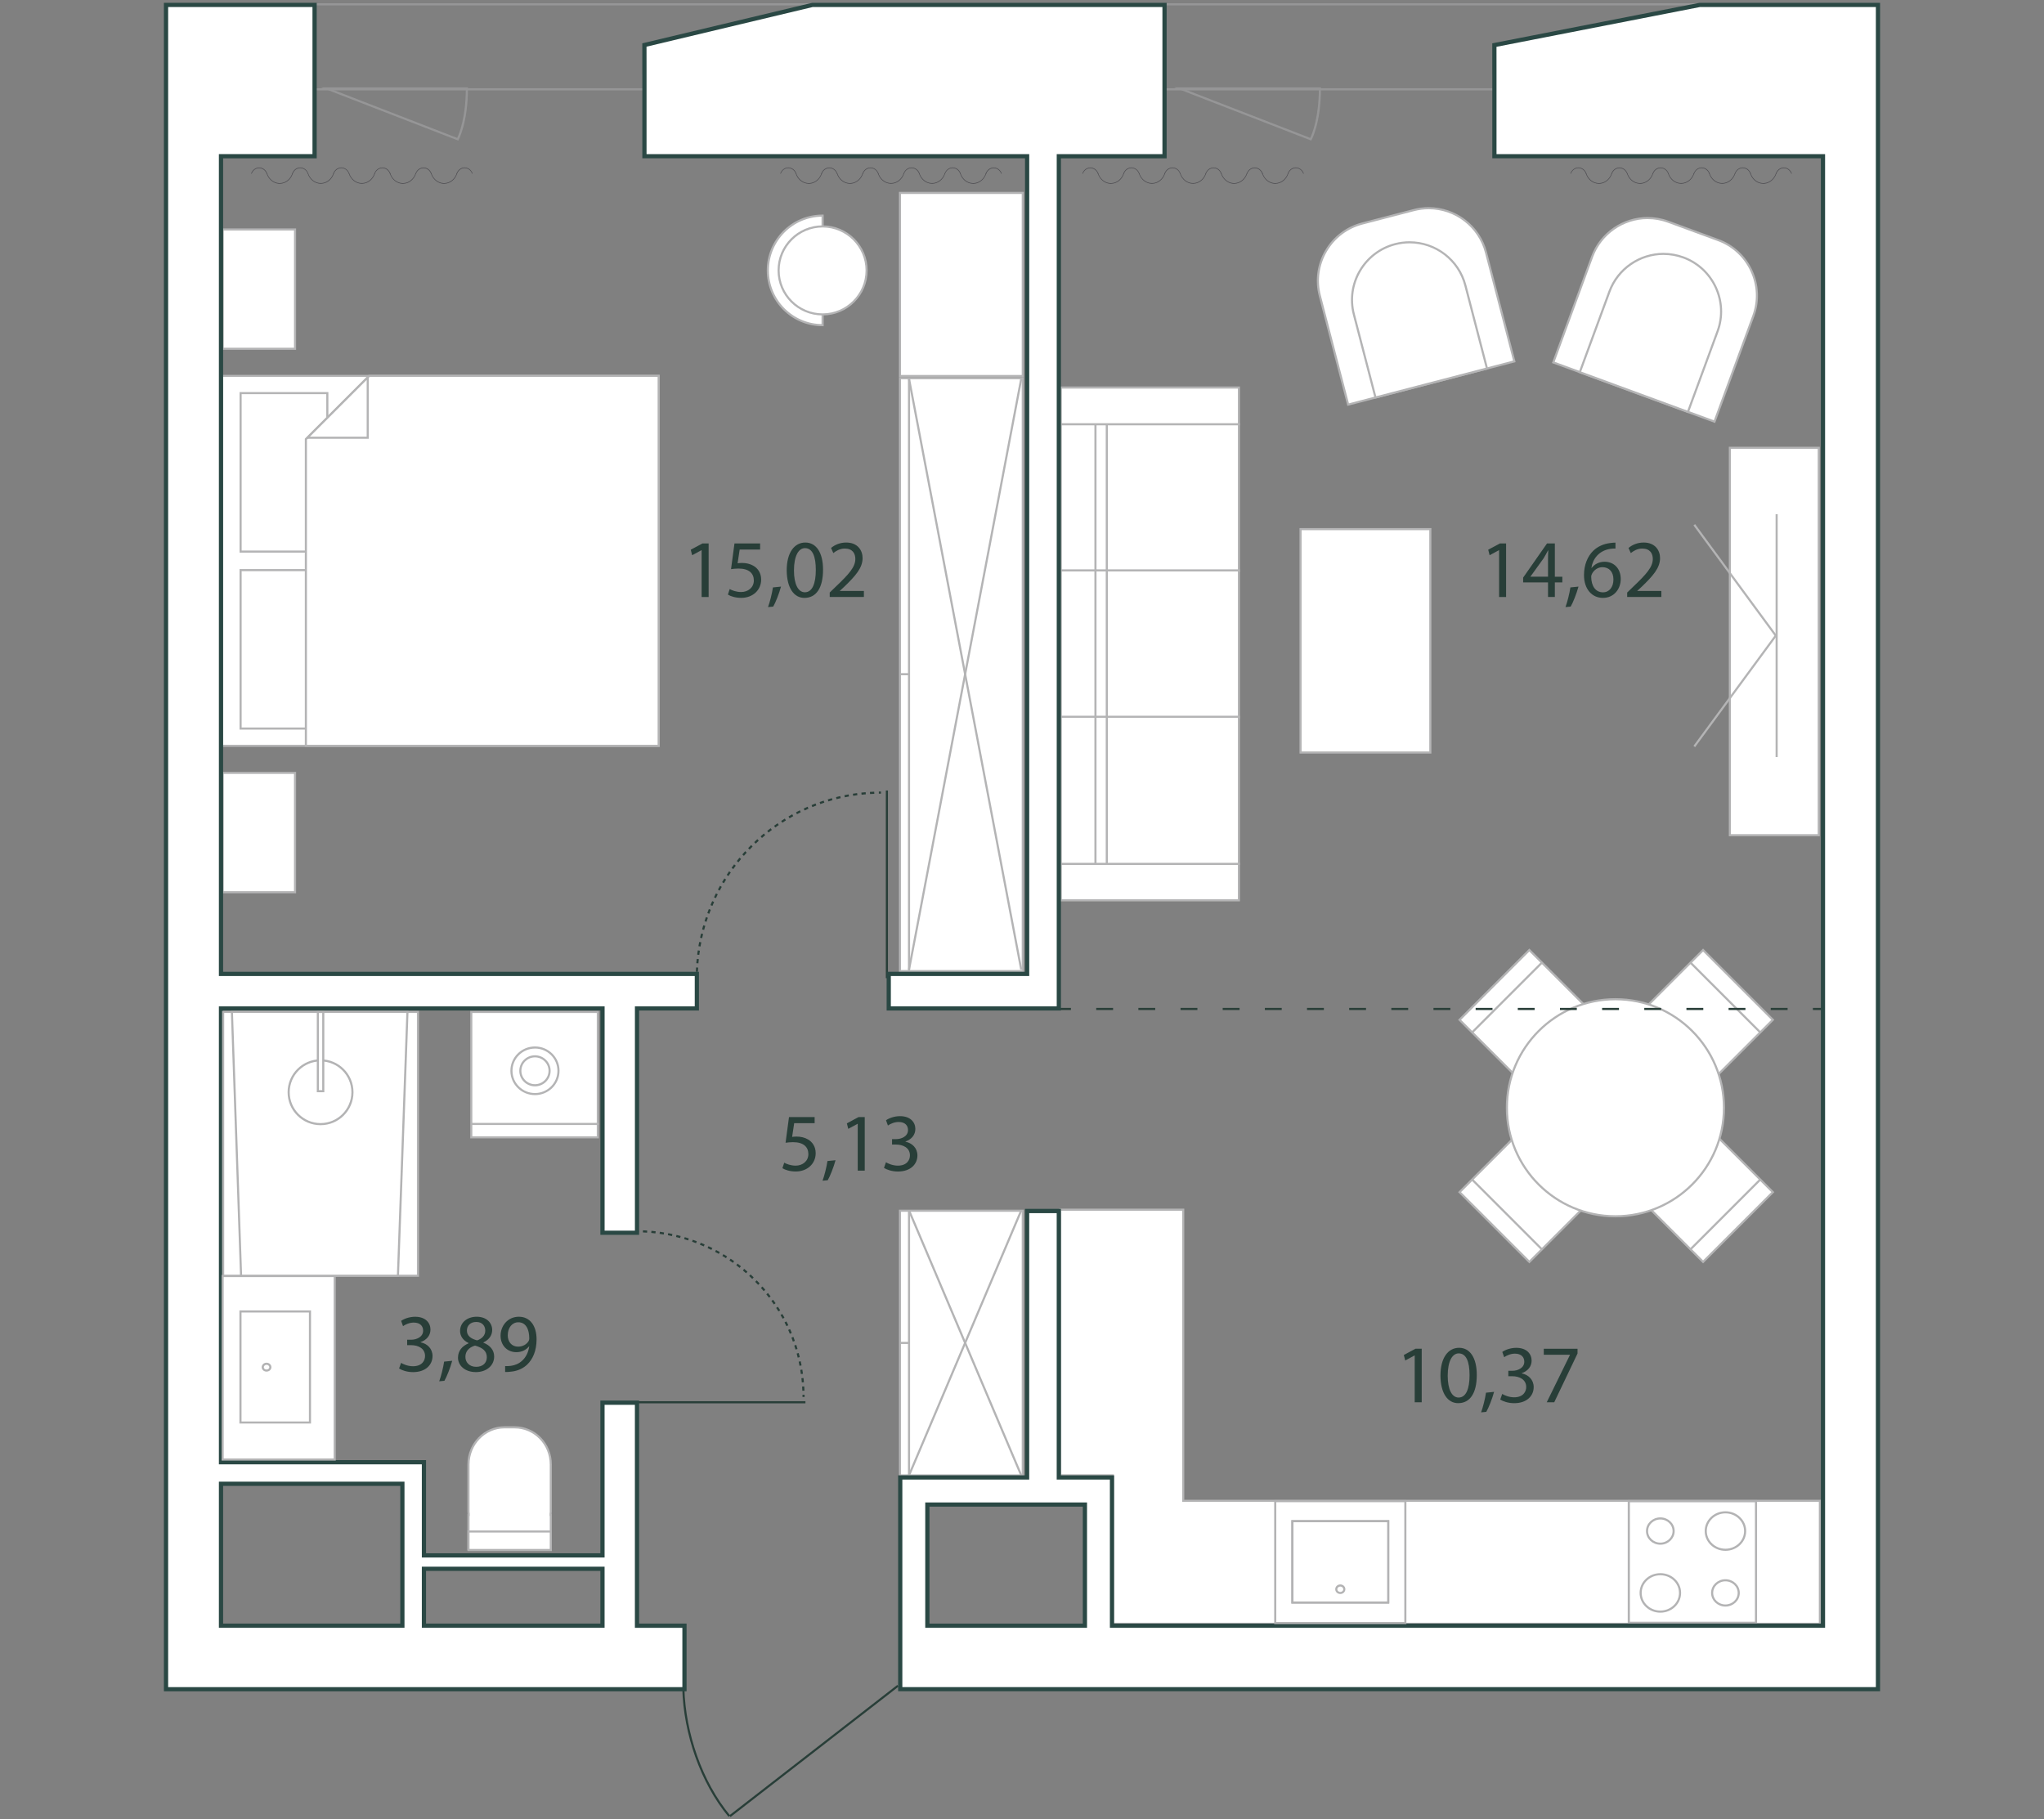
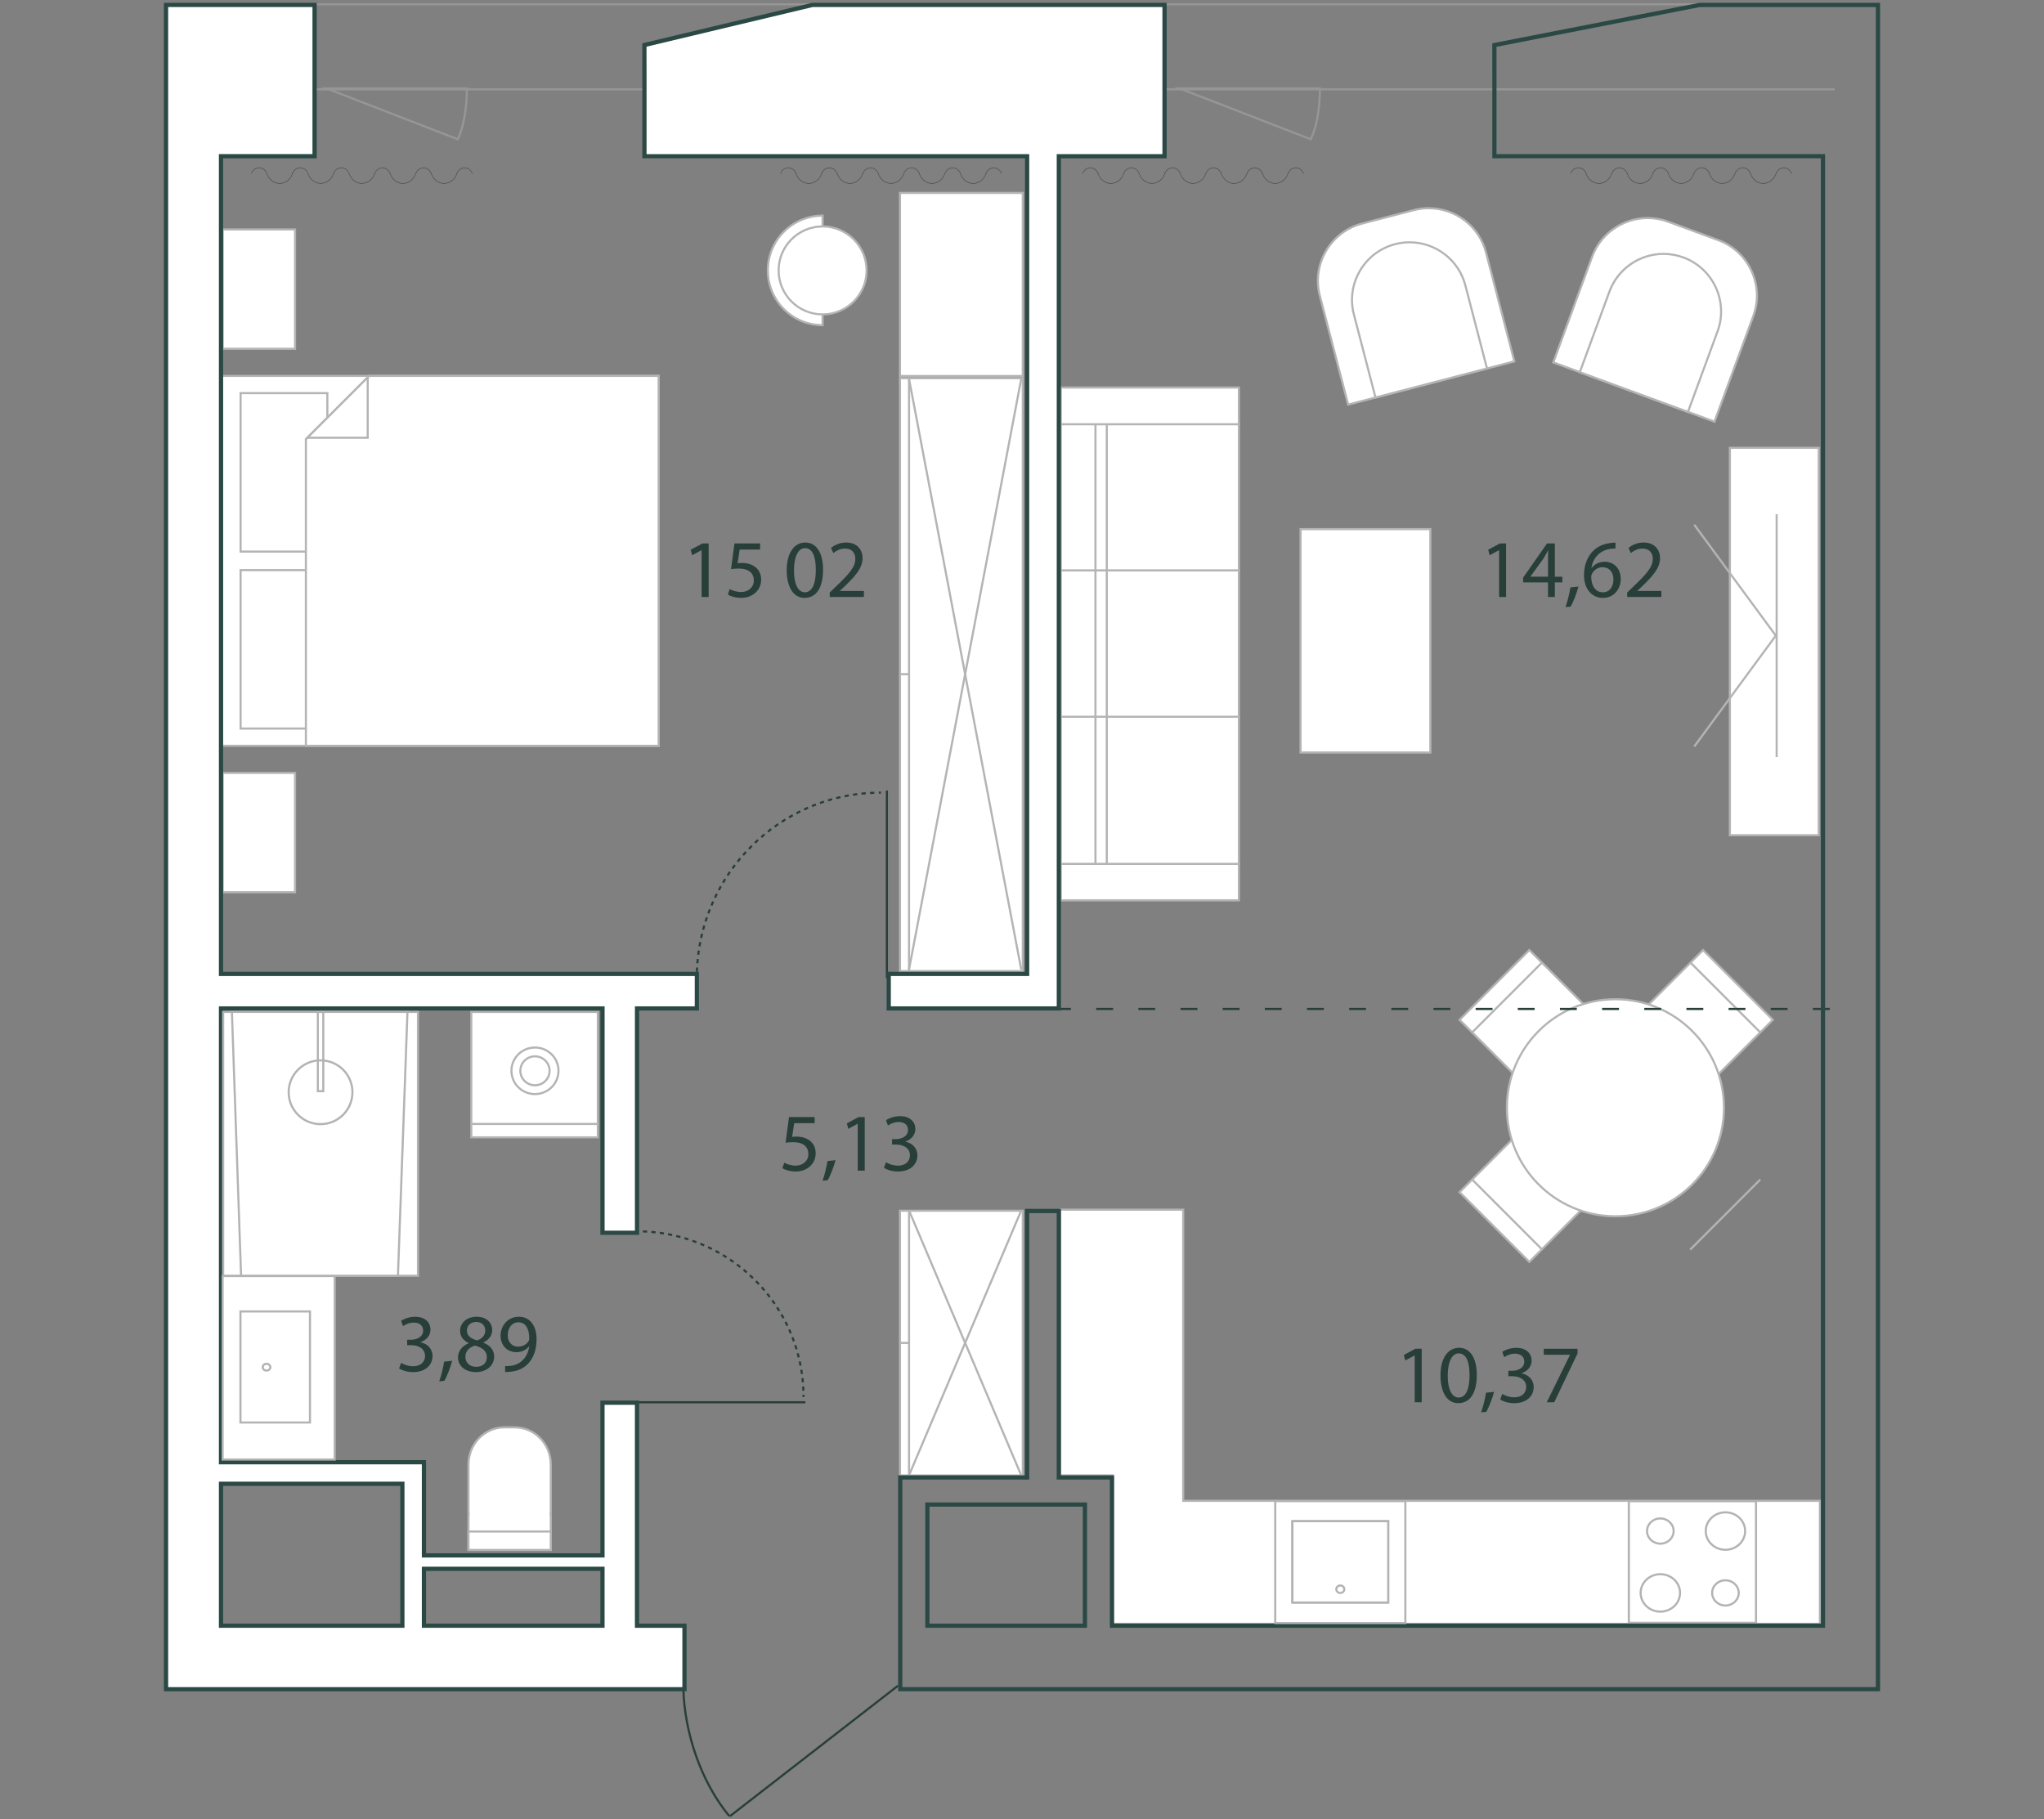
<svg xmlns="http://www.w3.org/2000/svg" id="Layer_1" data-name="Layer 1" viewBox="0 0 800 712">
  <rect x="0" y="0" width="800" height="712" fill="#808080" stroke="none" />
  <defs>
    <style> .cls-1, .cls-2, .cls-3, .cls-4, .cls-5, .cls-6, .cls-7 { stroke-miterlimit: 10; stroke-width: .83px; } .cls-1, .cls-2, .cls-3, .cls-6, .cls-7 { fill: none; } .cls-1, .cls-3, .cls-6 { stroke: #283e38; } .cls-2 { stroke: #969697; } .cls-3 { stroke-dasharray: 0 0 1.65 1.65; } .cls-4 { stroke: #b3b3b4; } .cls-4, .cls-5, .cls-8 { fill: #fff; } .cls-5 { stroke: #b4b4b5; } .cls-6 { stroke-dasharray: 0 0 1.67 1.67; } .cls-7 { stroke: #293e38; stroke-dasharray: 0 0 6.6 9.9; } .cls-9 { fill: #4a494e; } .cls-9, .cls-10, .cls-11, .cls-12, .cls-13, .cls-14, .cls-8 { stroke-width: 0px; } .cls-10 { fill: #2a4844; } .cls-11 { fill: #283e38; } .cls-12 { fill: #b4b4b5; } .cls-13 { fill: #b3b3b4; } .cls-14 { fill: #969697; } </style>
  </defs>
  <g>
    <g>
      <g>
        <path class="cls-1" d="M272.71,382.87c0-.28,0-.55,0-.83" />
        <path class="cls-6" d="M272.75,380.38c1.29-38.41,32.17-69.25,70.39-70.12" />
        <path class="cls-1" d="M343.97,310.24c.27,0,.55,0,.83,0" />
      </g>
      <line class="cls-1" x1="347.12" y1="309.42" x2="347.12" y2="382.87" />
    </g>
    <g>
      <g>
        <path class="cls-1" d="M249.17,481.94c.28,0,.55,0,.83,0" />
        <path class="cls-3" d="M251.64,481.98c34.39,1.27,61.98,28.92,62.84,63.15" />
        <path class="cls-1" d="M314.5,545.96c0,.27,0,.55,0,.83" />
      </g>
      <line class="cls-1" x1="315.24" y1="548.88" x2="249.17" y2="548.88" />
    </g>
  </g>
  <g>
    <path class="cls-1" d="M267.45,660.98c.49,17.47,6.95,36.54,18,49.9" />
    <line class="cls-1" x1="351.44" y1="659.85" x2="285.68" y2="710.9" />
  </g>
  <g>
    <g>
      <path class="cls-11" d="M274.6,215.36h-.06l-3.64,1.97-.55-2.16,4.58-2.45h2.42v20.96h-2.74v-18.31Z" />
      <path class="cls-11" d="M297.5,215.1h-8l-.81,5.38c.48-.06.94-.13,1.71-.13,1.61,0,3.22.35,4.51,1.13,1.64.94,3,2.74,3,5.38,0,4.09-3.26,7.16-7.8,7.16-2.29,0-4.22-.64-5.22-1.29l.71-2.16c.87.52,2.58,1.16,4.48,1.16,2.68,0,4.97-1.74,4.97-4.55-.03-2.71-1.84-4.64-6.03-4.64-1.19,0-2.13.13-2.9.23l1.35-10.06h10.03v2.39Z" />
-       <path class="cls-11" d="M300.59,237.64c.71-1.9,1.58-5.35,1.93-7.71l3.16-.32c-.74,2.74-2.16,6.32-3.06,7.83l-2.03.19Z" />
      <path class="cls-11" d="M322.13,222.97c0,7.12-2.64,11.06-7.29,11.06-4.09,0-6.87-3.84-6.93-10.77,0-7.03,3.03-10.9,7.29-10.9s6.93,3.93,6.93,10.61ZM310.75,223.29c0,5.45,1.68,8.54,4.26,8.54,2.9,0,4.29-3.39,4.29-8.74s-1.32-8.54-4.26-8.54c-2.48,0-4.29,3.03-4.29,8.74Z" />
      <path class="cls-11" d="M324.74,233.67v-1.74l2.23-2.16c5.35-5.09,7.77-7.8,7.8-10.96,0-2.13-1.03-4.09-4.16-4.09-1.9,0-3.48.97-4.45,1.77l-.9-2c1.45-1.23,3.51-2.13,5.93-2.13,4.51,0,6.42,3.09,6.42,6.09,0,3.87-2.81,7-7.22,11.25l-1.68,1.55v.06h9.41v2.35h-13.38Z" />
    </g>
    <g>
      <path class="cls-11" d="M586.72,215.36h-.06l-3.64,1.97-.55-2.16,4.58-2.45h2.42v20.96h-2.74v-18.31Z" />
      <path class="cls-11" d="M605.88,233.67v-5.71h-9.74v-1.87l9.35-13.38h3.06v13.03h2.93v2.22h-2.93v5.71h-2.68ZM605.88,225.74v-7c0-1.1.03-2.19.1-3.29h-.1c-.65,1.23-1.16,2.13-1.74,3.1l-5.13,7.12v.06h6.87Z" />
      <path class="cls-11" d="M612.71,237.64c.71-1.9,1.58-5.35,1.93-7.71l3.16-.32c-.74,2.74-2.16,6.32-3.06,7.83l-2.03.19Z" />
      <path class="cls-11" d="M632.28,214.72c-.58-.03-1.32,0-2.13.13-4.45.74-6.8,4-7.29,7.45h.1c1-1.32,2.74-2.42,5.06-2.42,3.71,0,6.32,2.68,6.32,6.77,0,3.84-2.61,7.38-6.96,7.38s-7.42-3.48-7.42-8.93c0-4.13,1.48-7.38,3.55-9.45,1.74-1.71,4.06-2.77,6.71-3.09.84-.13,1.55-.16,2.06-.16v2.32ZM631.48,226.81c0-3-1.71-4.8-4.32-4.8-1.71,0-3.29,1.06-4.06,2.58-.19.32-.32.74-.32,1.26.06,3.45,1.64,6,4.61,6,2.45,0,4.09-2.03,4.09-5.03Z" />
      <path class="cls-11" d="M636.86,233.67v-1.74l2.23-2.16c5.35-5.09,7.77-7.8,7.8-10.96,0-2.13-1.03-4.09-4.16-4.09-1.9,0-3.48.97-4.45,1.77l-.9-2c1.45-1.23,3.51-2.13,5.93-2.13,4.51,0,6.42,3.09,6.42,6.09,0,3.87-2.81,7-7.22,11.25l-1.68,1.55v.06h9.41v2.35h-13.38Z" />
    </g>
    <g>
      <path class="cls-11" d="M553.69,530.56h-.06l-3.64,1.97-.55-2.16,4.58-2.45h2.42v20.96h-2.74v-18.31Z" />
      <path class="cls-11" d="M578,538.17c0,7.12-2.64,11.06-7.29,11.06-4.09,0-6.87-3.84-6.93-10.77,0-7.03,3.03-10.9,7.29-10.9s6.93,3.93,6.93,10.61ZM566.62,538.49c0,5.45,1.68,8.54,4.26,8.54,2.9,0,4.29-3.39,4.29-8.74s-1.32-8.54-4.26-8.54c-2.48,0-4.29,3.03-4.29,8.74Z" />
      <path class="cls-11" d="M579.68,552.84c.71-1.9,1.58-5.35,1.93-7.71l3.16-.32c-.74,2.74-2.16,6.32-3.06,7.83l-2.03.19Z" />
      <path class="cls-11" d="M587.96,545.62c.81.52,2.68,1.32,4.64,1.32,3.64,0,4.77-2.32,4.74-4.06-.03-2.93-2.68-4.19-5.42-4.19h-1.58v-2.13h1.58c2.06,0,4.67-1.06,4.67-3.55,0-1.68-1.06-3.16-3.68-3.16-1.68,0-3.29.74-4.19,1.39l-.74-2.06c1.1-.81,3.22-1.61,5.48-1.61,4.13,0,6,2.45,6,5,0,2.16-1.29,4-3.87,4.93v.07c2.58.52,4.68,2.45,4.68,5.38,0,3.35-2.61,6.29-7.64,6.29-2.35,0-4.42-.74-5.45-1.42l.77-2.19Z" />
      <path class="cls-11" d="M617.43,527.92v1.87l-9.12,19.09h-2.93l9.09-18.54v-.06h-10.25v-2.35h13.22Z" />
    </g>
    <g>
      <path class="cls-11" d="M318.84,439.63h-8l-.81,5.38c.48-.06.94-.13,1.71-.13,1.61,0,3.22.35,4.51,1.13,1.64.94,3,2.74,3,5.38,0,4.09-3.26,7.16-7.8,7.16-2.29,0-4.22-.64-5.22-1.29l.71-2.16c.87.52,2.58,1.16,4.48,1.16,2.68,0,4.97-1.74,4.97-4.55-.03-2.71-1.84-4.64-6.03-4.64-1.19,0-2.13.13-2.9.23l1.35-10.06h10.03v2.39Z" />
      <path class="cls-11" d="M321.93,462.17c.71-1.9,1.58-5.35,1.93-7.71l3.16-.32c-.74,2.74-2.16,6.32-3.06,7.83l-2.03.19Z" />
      <path class="cls-11" d="M335.7,439.89h-.06l-3.64,1.97-.55-2.16,4.58-2.45h2.42v20.96h-2.74v-18.31Z" />
      <path class="cls-11" d="M346.76,454.94c.81.52,2.68,1.32,4.64,1.32,3.64,0,4.77-2.32,4.74-4.06-.03-2.93-2.68-4.19-5.42-4.19h-1.58v-2.13h1.58c2.06,0,4.67-1.06,4.67-3.55,0-1.68-1.06-3.16-3.68-3.16-1.68,0-3.29.74-4.19,1.39l-.74-2.06c1.1-.81,3.22-1.61,5.48-1.61,4.13,0,6,2.45,6,5,0,2.16-1.29,4-3.87,4.93v.07c2.58.52,4.68,2.45,4.68,5.38,0,3.35-2.61,6.29-7.64,6.29-2.35,0-4.42-.74-5.45-1.42l.77-2.19Z" />
    </g>
    <g>
      <path class="cls-11" d="M156.98,533.46c.81.52,2.68,1.32,4.64,1.32,3.64,0,4.77-2.32,4.74-4.06-.03-2.93-2.68-4.19-5.42-4.19h-1.58v-2.13h1.58c2.06,0,4.67-1.06,4.67-3.55,0-1.68-1.06-3.16-3.68-3.16-1.68,0-3.29.74-4.19,1.39l-.74-2.06c1.1-.81,3.22-1.61,5.48-1.61,4.13,0,6,2.45,6,5,0,2.16-1.29,4-3.87,4.93v.07c2.58.52,4.68,2.45,4.68,5.38,0,3.35-2.61,6.29-7.64,6.29-2.35,0-4.42-.74-5.45-1.42l.77-2.19Z" />
      <path class="cls-11" d="M171.9,540.68c.71-1.9,1.58-5.35,1.93-7.71l3.16-.32c-.74,2.74-2.16,6.32-3.06,7.83l-2.03.19Z" />
      <path class="cls-11" d="M179.26,531.4c0-2.64,1.58-4.51,4.16-5.61l-.03-.1c-2.32-1.1-3.32-2.9-3.32-4.71,0-3.32,2.81-5.58,6.48-5.58,4.06,0,6.09,2.55,6.09,5.16,0,1.77-.87,3.68-3.45,4.9v.1c2.61,1.03,4.22,2.87,4.22,5.42,0,3.64-3.13,6.09-7.13,6.09-4.38,0-7.03-2.61-7.03-5.67ZM190.54,531.27c0-2.55-1.77-3.77-4.61-4.58-2.45.71-3.77,2.32-3.77,4.32-.1,2.13,1.52,4,4.19,4s4.19-1.58,4.19-3.74ZM182.74,520.79c0,2.1,1.58,3.22,4,3.87,1.81-.61,3.19-1.9,3.19-3.8,0-1.68-1-3.42-3.55-3.42-2.35,0-3.64,1.55-3.64,3.35Z" />
      <path class="cls-11" d="M197.7,534.72c.61.06,1.32,0,2.29-.1,1.64-.23,3.19-.9,4.38-2.03,1.39-1.26,2.39-3.1,2.77-5.58h-.1c-1.16,1.42-2.84,2.26-4.93,2.26-3.77,0-6.19-2.84-6.19-6.42,0-3.97,2.87-7.45,7.16-7.45s6.93,3.48,6.93,8.83c0,4.61-1.55,7.83-3.61,9.83-1.61,1.58-3.84,2.55-6.09,2.8-1.03.16-1.93.19-2.61.16v-2.32ZM198.73,522.66c0,2.61,1.58,4.45,4.03,4.45,1.9,0,3.39-.93,4.13-2.19.16-.26.26-.58.26-1.03,0-3.58-1.32-6.32-4.29-6.32-2.42,0-4.13,2.13-4.13,5.09Z" />
    </g>
  </g>
  <g>
    <line class="cls-2" x1="718.08" y1="34.96" x2="97.74" y2="34.96" />
    <line class="cls-2" x1="718.08" y1="1.69" x2="97.74" y2="1.69" />
  </g>
  <g>
    <path class="cls-14" d="M182.31,35.02c-.06,10.86-2.49,17.07-3.37,18.96l-48.92-18.96h52.29M183.14,34.2h-57.53l53.74,20.83s3.88-6.63,3.8-20.83h0Z" />
    <path class="cls-14" d="M516.18,35.02c-.06,10.86-2.49,17.07-3.37,18.96l-48.92-18.96h52.29M517,34.2h-57.53l53.74,20.83s3.88-6.63,3.8-20.83h0Z" />
  </g>
  <g>
    <g>
      <g>
        <rect class="cls-8" x="87.16" y="89.81" width="28.31" height="46.72" />
        <path class="cls-12" d="M87.58,90.22h27.49s0,45.89,0,45.89h-27.49v-45.89M86.75,89.4v47.54s29.14,0,29.14,0v-47.54s-29.14,0-29.14,0h0Z" />
      </g>
      <g>
        <rect class="cls-8" x="87.16" y="302.53" width="28.31" height="46.72" />
        <path class="cls-12" d="M115.06,302.94v45.89h-27.49v-45.89h27.49M115.89,302.12h-29.14v47.54s29.14,0,29.14,0v-47.54h0Z" />
      </g>
      <g>
        <g>
          <rect class="cls-8" x="86.87" y="147.13" width="170.92" height="144.79" />
          <path class="cls-12" d="M87.28,147.55h170.09s0,143.97,0,143.97H87.28s0-143.97,0-143.97M86.45,146.72v145.62s171.74,0,171.74,0v-145.62s-171.74,0-171.74,0h0Z" />
        </g>
        <g>
          <rect class="cls-8" x="94.17" y="153.88" width="33.94" height="62.02" />
          <path class="cls-12" d="M94.58,154.29h33.12v61.19h-33.12v-61.19M93.76,153.47v62.84s34.77,0,34.77,0v-62.84h-34.77Z" />
        </g>
        <g>
          <rect class="cls-8" x="94.17" y="223.16" width="33.94" height="62.02" />
          <path class="cls-12" d="M127.7,223.57v61.19s-33.12,0-33.12,0v-61.19h33.12M128.52,222.75h-34.77v62.84h34.77s0-62.84,0-62.84h0Z" />
        </g>
        <g>
          <polygon class="cls-8" points="119.72 291.93 119.72 171.92 144.5 147.13 257.79 147.13 257.78 291.93 119.72 291.93" />
          <path class="cls-12" d="M144.68,147.55h112.7s0,143.97,0,143.97H120.13s0-119.42,0-119.42l11.68-11.68,12.86-12.86M144.33,146.72l-13.1,13.1-11.92,11.92v120.59s138.89,0,138.89,0v-145.62s-113.86,0-113.86,0h0Z" />
        </g>
        <g>
          <polygon class="cls-8" points="120.3 171.34 143.92 147.72 143.92 171.34 120.3 171.34" />
          <path class="cls-12" d="M143.51,148.71v22.21s-22.21,0-22.21,0l22.21-22.21M144.33,146.72l-25.03,25.03h25.03s0-25.03,0-25.03h0Z" />
        </g>
      </g>
    </g>
    <g>
      <g>
        <rect class="cls-8" x="352.24" y="148.02" width="48.07" height="232.09" />
        <path class="cls-12" d="M352.65,148.43h47.24s0,231.26,0,231.26h-47.24s0-231.26,0-231.26M351.83,147.6v232.91s48.89,0,48.89,0v-232.91s-48.89,0-48.89,0h0Z" />
      </g>
      <g>
        <line class="cls-5" x1="355.78" y1="379.5" x2="399.7" y2="148.29" />
        <line class="cls-5" x1="399.7" y1="379.5" x2="355.78" y2="148.29" />
        <polyline class="cls-5" points="355.78 148.29 355.78 264.06 355.78 380.52" />
        <line class="cls-5" x1="352.27" y1="263.9" x2="355.78" y2="263.9" />
      </g>
    </g>
    <g>
      <g>
        <rect class="cls-8" x="352.24" y="473.92" width="48.07" height="103.61" />
        <path class="cls-12" d="M399.89,474.33v102.78h-47.24v-102.78h47.24M400.72,473.5h-48.89v104.43s48.89,0,48.89,0v-104.43h0Z" />
      </g>
      <g>
        <line class="cls-5" x1="355.78" y1="577.48" x2="399.7" y2="473.81" />
        <line class="cls-5" x1="399.7" y1="577.48" x2="355.78" y2="473.81" />
        <polyline class="cls-5" points="355.78 473.81 355.78 525.72 355.78 577.94" />
        <line class="cls-5" x1="352.27" y1="525.65" x2="355.78" y2="525.65" />
      </g>
    </g>
    <rect class="cls-5" x="509.02" y="207.11" width="50.8" height="87.44" />
    <g>
      <g>
        <rect class="cls-8" x="677.05" y="175.28" width="34.79" height="151.64" />
        <path class="cls-12" d="M711.43,175.7v150.81s-33.97,0-33.97,0v-150.81s33.97,0,33.97,0M712.26,174.87h-35.62v152.47h35.62v-152.47h0Z" />
      </g>
      <line class="cls-5" x1="695.36" y1="296.32" x2="695.36" y2="201.28" />
      <g>
        <line class="cls-5" x1="663.12" y1="205.4" x2="695.36" y2="249.25" />
        <line class="cls-5" x1="663.12" y1="292.2" x2="695.36" y2="248.35" />
      </g>
    </g>
    <polygon class="cls-5" points="712.29 635.6 463.1 635.6 435.54 635.6 435.54 577.49 414.96 577.49 414.96 473.5 463.1 473.5 463.1 587.46 712.29 587.46 712.29 635.6" />
    <g>
      <g>
        <g>
          <rect class="cls-8" x="184.45" y="396.1" width="49.53" height="49.07" />
          <path class="cls-12" d="M184.87,396.52h48.7s0,40.35,0,40.35v7.9h-48.7s0-48.25,0-48.25M184.04,395.69v49.9s50.35,0,50.35,0v-8.72s0-41.17,0-41.17h-50.35Z" />
        </g>
        <line class="cls-5" x1="234.39" y1="439.94" x2="184.37" y2="439.94" />
      </g>
      <g>
        <g>
          <path class="cls-8" d="M209.38,428.25c-5.08,0-9.21-4.09-9.21-9.12,0-5.03,4.13-9.12,9.21-9.12s9.21,4.09,9.21,9.12-4.13,9.12-9.21,9.12Z" />
          <path class="cls-12" d="M209.38,410.43c2.35,0,4.56.91,6.22,2.55,1.66,1.64,2.57,3.83,2.57,6.15,0,4.8-3.94,8.71-8.79,8.71-2.35,0-4.56-.91-6.22-2.55-1.66-1.64-2.57-3.83-2.57-6.15,0-2.32.91-4.51,2.57-6.15,1.66-1.65,3.87-2.55,6.22-2.55h0M209.38,409.6c-5.31,0-9.62,4.27-9.62,9.53,0,5.26,4.31,9.53,9.62,9.53,5.31,0,9.62-4.27,9.62-9.53,0-5.26-4.31-9.53-9.62-9.53h0Z" />
        </g>
        <g>
          <ellipse class="cls-8" cx="209.38" cy="419.13" rx="5.72" ry="5.66" />
          <path class="cls-12" d="M209.38,413.88c2.93,0,5.31,2.36,5.31,5.25s-2.38,5.25-5.31,5.25-5.31-2.36-5.31-5.25c0-2.9,2.38-5.25,5.31-5.25M209.38,413.06c-3.39,0-6.13,2.72-6.13,6.08,0,3.36,2.75,6.08,6.13,6.08s6.13-2.72,6.13-6.08c0-3.36-2.75-6.08-6.13-6.08h0Z" />
        </g>
      </g>
    </g>
    <g>
      <g>
        <rect class="cls-8" x="352.24" y="75.51" width="48.07" height="71.68" />
        <path class="cls-12" d="M399.89,75.92v70.86h-47.24v-70.86h47.24M400.72,75.09h-48.89v72.51s48.89,0,48.89,0v-72.51h0Z" />
      </g>
      <g>
        <path class="cls-5" d="M321.96,127.28c-11.84,0-21.44-9.6-21.44-21.44,0-11.84,9.6-21.44,21.44-21.44v42.88Z" />
        <g>
          <circle class="cls-8" cx="321.96" cy="105.84" r="17.22" />
          <path class="cls-12" d="M321.96,89.04c9.27,0,16.81,7.54,16.81,16.81s-7.54,16.81-16.81,16.81-16.81-7.54-16.81-16.81,7.54-16.81,16.81-16.81M321.96,88.21c-9.74,0-17.63,7.89-17.63,17.63s7.89,17.63,17.63,17.63,17.63-7.89,17.63-17.63-7.89-17.63-17.63-17.63h0Z" />
        </g>
      </g>
    </g>
    <g>
      <g>
        <rect class="cls-8" x="415.18" y="165.97" width="69.72" height="57.58" />
        <path class="cls-12" d="M484.48,166.38v56.75s-68.89,0-68.89,0v-56.75h68.89M485.31,165.55h-70.54v58.4h70.54s0-58.4,0-58.4h0Z" />
      </g>
      <g>
        <rect class="cls-8" x="415.18" y="338.03" width="69.72" height="14.39" />
        <path class="cls-12" d="M484.48,338.44v13.56h-68.89v-13.56h68.89M485.31,337.61h-70.54v15.21h70.54v-15.21h0Z" />
      </g>
      <g>
        <rect class="cls-8" x="415.18" y="151.68" width="69.72" height="14.39" />
        <path class="cls-12" d="M484.48,152.1v13.56h-68.89s0-13.56,0-13.56h68.89M485.31,151.27h-70.54v15.21h70.54v-15.21h0Z" />
      </g>
      <g>
        <rect class="cls-8" x="415.18" y="223.26" width="69.72" height="57.58" />
        <path class="cls-12" d="M484.48,223.67v56.75h-68.89s0-56.75,0-56.75h68.89M485.31,222.85h-70.54s0,58.4,0,58.4h70.54v-58.4h0Z" />
      </g>
      <g>
        <rect class="cls-8" x="415.18" y="280.56" width="69.72" height="57.58" />
        <path class="cls-12" d="M484.48,280.97v56.75s-68.89,0-68.89,0v-56.75s68.89,0,68.89,0M485.31,280.15h-70.54s0,58.4,0,58.4h70.54s0-58.4,0-58.4h0Z" />
      </g>
      <line class="cls-5" x1="428.75" y1="165.93" x2="428.75" y2="338.15" />
      <line class="cls-5" x1="433.19" y1="165.93" x2="433.19" y2="338.15" />
    </g>
    <g>
      <g>
        <path class="cls-8" d="M516.56,115.76c-1.56-5.99-.69-12.23,2.44-17.57,3.13-5.34,8.16-9.14,14.15-10.7l20.18-5.25c1.92-.5,3.89-.75,5.85-.75,10.54,0,19.76,7.13,22.42,17.35l11.09,42.61-65.05,16.93-11.09-42.61Z" />
        <path class="cls-12" d="M559.19,81.9h0c10.35,0,19.41,7.01,22.02,17.04l10.99,42.21-64.25,16.72-10.98-42.21c-1.53-5.89-.68-12.02,2.4-17.26,3.08-5.24,8.02-8.98,13.9-10.51l20.18-5.25c1.89-.49,3.82-.74,5.75-.74M559.19,81.07c-1.97,0-3.97.25-5.96.77l-20.18,5.25c-12.61,3.28-20.17,16.17-16.89,28.78l11.19,43.01,65.85-17.13-11.19-43.01c-2.76-10.62-12.33-17.66-22.82-17.66h0Z" />
      </g>
      <g>
        <path class="cls-8" d="M529.89,123.06c-1.51-5.82-.67-11.88,2.39-17.08,3.05-5.2,7.94-8.89,13.76-10.41,1.86-.48,3.77-.73,5.68-.73,10.26,0,19.24,6.94,21.82,16.87l8.46,32.53-43.64,11.36-8.46-32.53Z" />
        <path class="cls-12" d="M551.71,95.25c10.08,0,18.88,6.81,21.42,16.56l8.36,32.13-42.84,11.15-8.36-32.13c-1.49-5.71-.65-11.67,2.34-16.77,3-5.1,7.79-8.73,13.5-10.22,1.83-.48,3.7-.72,5.57-.72h0M551.71,94.43c-1.91,0-3.85.24-5.78.74-12.25,3.19-19.63,15.75-16.44,28l8.57,32.93,44.44-11.56-8.57-32.93c-2.69-10.32-12.02-17.17-22.22-17.17h0Z" />
      </g>
    </g>
    <g>
      <g>
        <path class="cls-8" d="M607.94,141.87l15.19-41.33c3.34-9.09,12.08-15.19,21.76-15.19,2.72,0,5.41.48,7.99,1.43l19.57,7.19c5.81,2.13,10.44,6.41,13.04,12.03,2.6,5.62,2.86,11.92.72,17.73l-15.19,41.33-63.09-23.18Z" />
        <path class="cls-12" d="M644.89,85.76h0c2.67,0,5.32.47,7.85,1.4l19.57,7.19c5.71,2.1,10.26,6.29,12.81,11.81,2.55,5.52,2.8,11.7.71,17.41l-15.04,40.94-62.32-22.9,15.04-40.94c3.28-8.93,11.87-14.92,21.38-14.92M644.89,84.93c-9.61,0-18.64,5.92-22.15,15.46l-15.33,41.72,63.87,23.47,15.33-41.72c4.49-12.23-1.78-25.79-14.01-30.28l-19.57-7.19c-2.68-.99-5.43-1.45-8.14-1.45h0Z" />
      </g>
      <g>
        <path class="cls-8" d="M618.32,145.69l11.59-31.55c3.25-8.83,11.76-14.77,21.18-14.77,2.64,0,5.25.47,7.75,1.38,11.67,4.29,17.67,17.27,13.39,28.93l-11.59,31.55-42.32-15.55Z" />
        <path class="cls-12" d="M651.1,98.96v.83h0c2.59,0,5.15.46,7.61,1.36,11.46,4.21,17.35,16.95,13.14,28.4l-11.45,31.16-41.55-15.27,11.45-31.16c3.19-8.67,11.54-14.5,20.8-14.5v-.83M651.09,98.96c-9.35,0-18.16,5.76-21.57,15.04l-11.73,31.93,43.1,15.84,11.73-31.93c4.37-11.88-1.75-25.1-13.63-29.46-2.6-.96-5.27-1.41-7.9-1.41h0Z" />
      </g>
    </g>
    <g>
      <g>
        <rect class="cls-8" x="637.52" y="587.61" width="49.76" height="47.58" />
        <path class="cls-13" d="M686.87,588.02v46.76h-48.94v-46.76h48.94M687.69,587.19h-50.59v48.41h50.59v-48.41h0Z" />
      </g>
      <g>
        <rect class="cls-8" x="637.52" y="587.61" width="49.76" height="47.58" />
        <path class="cls-13" d="M686.87,588.02v46.76h-48.94v-46.76h48.94M687.69,587.19h-50.59v48.41h50.59v-48.41h0Z" />
      </g>
      <path class="cls-4" d="M680.52,623.5c0-2.73-2.33-4.94-5.21-4.94-2.88,0-5.2,2.21-5.2,4.94,0,2.73,2.32,4.94,5.2,4.94,2.88,0,5.21-2.21,5.21-4.94" />
      <path class="cls-4" d="M683.03,599.29c0-4.04-3.45-7.33-7.71-7.33-4.26,0-7.71,3.29-7.71,7.33,0,4.05,3.45,7.33,7.71,7.33,4.26,0,7.71-3.28,7.71-7.33" />
      <path class="cls-4" d="M655.04,599.29c0-2.73-2.33-4.94-5.2-4.94-2.88,0-5.21,2.21-5.21,4.94,0,2.73,2.33,4.94,5.21,4.94,2.86,0,5.2-2.22,5.2-4.94" />
      <path class="cls-4" d="M657.55,623.5c0-4.05-3.45-7.32-7.71-7.32-4.26,0-7.71,3.28-7.71,7.32,0,4.05,3.45,7.33,7.71,7.33,4.26,0,7.71-3.28,7.71-7.33" />
    </g>
    <g>
      <g>
        <polygon class="cls-5" points="622.32 395.62 598.57 371.87 571.26 399.18 578.15 406.07 595.01 422.93 622.32 395.62" />
        <line class="cls-5" x1="603.6" y1="376.68" x2="576.18" y2="404.1" />
      </g>
      <g>
        <polygon class="cls-5" points="622.32 470.19 598.57 493.94 571.26 466.63 578.15 459.73 595.01 442.88 622.32 470.19" />
        <line class="cls-5" x1="603.6" y1="489.13" x2="576.18" y2="461.7" />
      </g>
      <g>
        <polygon class="cls-5" points="642.82 395.62 666.57 371.87 693.88 399.18 686.98 406.07 670.12 422.93 642.82 395.62" />
        <line class="cls-5" x1="661.53" y1="376.68" x2="688.95" y2="404.1" />
      </g>
      <g>
-         <polygon class="cls-5" points="642.82 470.19 666.57 493.94 693.88 466.63 686.98 459.73 670.12 442.88 642.82 470.19" />
        <line class="cls-5" x1="661.53" y1="489.13" x2="688.95" y2="461.7" />
      </g>
      <circle class="cls-5" cx="632.26" cy="433.6" r="42.48" />
    </g>
  </g>
  <line class="cls-7" x1="412.55" y1="394.93" x2="718.59" y2="394.93" />
  <g>
    <g>
      <polygon class="cls-8" points="347.85 394.73 347.85 381.22 402 381.22 402 61.15 252.23 61.15 252.23 28.5 252.21 28.5 252.21 17.62 317.99 1.93 455.78 1.93 455.78 61.15 414.42 61.15 414.42 394.73 347.85 394.73" />
      <path class="cls-10" d="M454.96,2.75v57.57h-41.37v333.58h-64.92v-11.86h54.16V60.32h-149.78V27.67s-.01-9.4-.01-9.4l65.05-15.52h136.88M456.61,1.1h-138.72l-66.5,15.86v12.35h.01v32.65h149.78v318.42h-54.16v15.16h68.22V61.97h41.37V1.1h0Z" />
    </g>
    <g>
-       <path class="cls-8" d="M352.35,661.19v-82.88h49.65v-104.29h12.41v104.29h20.82v58.03h278.27V61.15h-128.6V28.5h-.01v-10.85l80.38-15.72h69.74v659.27h-382.67ZM362.96,636.34h61.67v-47.42h-61.67v47.42Z" />
      <path class="cls-10" d="M734.19,2.75v657.62h-381.02v-81.23h49.65v-104.29h10.76v104.29h20.82v58.03h279.92V60.32h-128.6V27.67s-.01-9.35-.01-9.35l79.64-15.57h68.84M362.13,637.16h63.32v-49.07h-63.32v49.07M735.84,1.1h-70.65l-81.13,15.86v12.35h.01v32.65h128.6v573.54h-276.62v-58.03h-20.82v-104.29h-14.06v104.29h-49.65v84.53h384.32V1.1h0ZM363.78,635.51v-45.77h60.02v45.77h-60.02Z" />
    </g>
    <g>
      <path class="cls-8" d="M64.98,661.19V1.93h58.15v59.22h-36.63v320.07h186.25v13.51h-23.42v87.81h-13.51v-87.81H86.5v177.63h79.43v36.47h69.88v-59.77h13.51v87.29h18.58v24.86H64.98ZM165.93,636.34h69.88v-22.27h-69.88v22.27ZM86.5,636.34h70.99v-55.55h-70.99v55.55Z" />
      <path class="cls-10" d="M122.3,2.75v57.57h-36.63v321.72h186.25v11.86h-23.42v87.81h-11.86v-87.81H85.67v179.28h79.43v36.47h71.53v-59.77h11.86v87.29h18.58v23.21H65.81V2.75h56.5M85.67,637.16h72.64v-57.2h-72.64v57.2M165.1,637.16h71.53v-23.92h-71.53v23.92M123.95,1.1h-59.8v660.92h204.57v-26.51h-18.58v-87.29h-15.16v59.77h-68.23v-36.47h-79.43v-175.98h147.66v87.81h15.16v-87.81h23.42v-15.16H87.33V61.97h36.63V1.1h0ZM87.33,635.51v-53.89h69.34v53.89h-69.34ZM166.75,635.51v-20.62h68.23v20.62h-68.23Z" />
    </g>
  </g>
  <g>
    <g>
      <g id="ARC">
        <path class="cls-9" d="M125.56,71.91c-2.23,0-4.33-1.53-5.12-3.99-.02-.06,0-.13.06-.15.06-.02.12,0,.13.07.98,3.01,3.98,4.57,6.69,3.49,1.47-.59,2.62-1.86,3.15-3.49.02-.06.08-.09.13-.07.05.02.08.09.06.15-.55,1.7-1.74,3.02-3.27,3.63-.61.24-1.23.36-1.84.36Z" />
      </g>
      <g id="ARC-2" data-name="ARC">
        <path class="cls-9" d="M120.54,68s-.08-.03-.1-.07c-.33-.87-.94-1.54-1.73-1.89-.78-.35-1.65-.35-2.43.02-.77.36-1.36,1.02-1.69,1.87-.02.06-.08.09-.14.06-.05-.03-.08-.09-.06-.15.35-.9.98-1.61,1.8-1.99.83-.39,1.75-.4,2.59-.02.84.38,1.49,1.09,1.84,2.02.02.06,0,.13-.06.15-.01,0-.03,0-.04,0Z" />
      </g>
      <g id="ARC-3" data-name="ARC">
        <path class="cls-9" d="M109.48,71.92c-.79,0-1.58-.19-2.31-.58-1.31-.69-2.31-1.9-2.8-3.41-.02-.06,0-.13.06-.15.06-.02.12,0,.13.07.47,1.46,1.43,2.62,2.69,3.28,1.26.66,2.68.73,4,.21,1.47-.59,2.62-1.86,3.15-3.49.02-.06.08-.09.13-.07.05.02.08.09.06.15-.55,1.7-1.74,3.02-3.27,3.63-.6.24-1.23.36-1.85.36Z" />
      </g>
      <g id="ARC-4" data-name="ARC">
        <path class="cls-9" d="M98.42,68s-.03,0-.04,0c-.05-.03-.08-.09-.06-.15.34-.9.98-1.61,1.8-1.99.83-.39,1.75-.4,2.59-.02.84.38,1.49,1.09,1.84,2.02.02.06,0,.13-.06.15-.06.03-.12,0-.14-.06-.33-.87-.94-1.54-1.73-1.89-.78-.35-1.65-.35-2.43.02-.77.36-1.36,1.02-1.69,1.87-.02.04-.06.07-.1.07Z" />
      </g>
      <g id="ARC-5" data-name="ARC">
        <path class="cls-9" d="M157.7,71.92c-.79,0-1.58-.19-2.31-.58-1.31-.69-2.31-1.9-2.8-3.41-.02-.06,0-.13.06-.15.05-.02.11,0,.13.07.47,1.46,1.43,2.62,2.69,3.28,1.26.66,2.68.73,4,.21,1.47-.59,2.62-1.86,3.15-3.49.02-.06.08-.09.13-.07.05.02.08.09.06.15-.55,1.7-1.74,3.02-3.27,3.63-.6.24-1.23.36-1.85.36Z" />
      </g>
      <g id="ARC-6" data-name="ARC">
        <path class="cls-9" d="M146.65,68s-.03,0-.04,0c-.05-.03-.08-.09-.06-.15.34-.9.98-1.61,1.8-1.99,1.72-.81,3.71.09,4.43,1.99.02.06,0,.13-.06.15-.06.03-.12,0-.14-.06-.33-.87-.95-1.54-1.73-1.89-.78-.35-1.65-.35-2.43.02-.77.36-1.36,1.02-1.69,1.87-.02.04-.06.07-.1.07Z" />
      </g>
      <g id="ARC-7" data-name="ARC">
        <path class="cls-9" d="M141.64,71.91c-2.23,0-4.33-1.53-5.12-3.99-.02-.06,0-.13.06-.15.06-.02.12,0,.13.07.98,3.01,3.98,4.57,6.69,3.49,1.47-.59,2.62-1.86,3.15-3.49.02-.06.08-.09.13-.07.05.02.08.09.06.15-.55,1.7-1.74,3.02-3.27,3.63-.61.24-1.23.36-1.84.36Z" />
      </g>
      <g id="ARC-8" data-name="ARC">
        <path class="cls-9" d="M136.61,68s-.08-.03-.1-.07c-.33-.87-.94-1.54-1.73-1.89-.78-.35-1.65-.35-2.43.02-.77.36-1.36,1.02-1.69,1.87-.02.06-.08.09-.14.06-.05-.03-.08-.09-.06-.15.35-.9.98-1.61,1.8-1.99.83-.39,1.75-.4,2.59-.02.84.38,1.49,1.09,1.84,2.02.02.06,0,.13-.06.15-.01,0-.03,0-.04,0Z" />
      </g>
    </g>
    <g>
      <g id="ARC-9" data-name="ARC">
        <path class="cls-9" d="M184.87,68s-.08-.03-.1-.07c-.33-.87-.94-1.54-1.73-1.89-.78-.35-1.65-.35-2.43.02-.77.36-1.36,1.02-1.69,1.87-.02.06-.08.09-.14.06-.05-.03-.08-.09-.06-.15.35-.9.98-1.61,1.8-1.99.83-.39,1.75-.4,2.59-.02.84.38,1.49,1.09,1.84,2.02.02.06,0,.13-.06.15-.01,0-.03,0-.04,0Z" />
      </g>
      <g id="ARC-10" data-name="ARC">
        <path class="cls-9" d="M173.81,71.92c-.79,0-1.58-.19-2.31-.58-1.31-.69-2.31-1.9-2.8-3.41-.02-.06,0-.13.06-.15.06-.02.12,0,.13.07.47,1.46,1.43,2.62,2.69,3.28,1.26.66,2.68.73,4,.21,1.47-.59,2.62-1.86,3.15-3.49.02-.06.08-.09.13-.07.05.02.08.09.06.15-.55,1.7-1.74,3.02-3.27,3.63-.6.24-1.23.36-1.85.36Z" />
      </g>
      <g id="ARC-11" data-name="ARC">
        <path class="cls-9" d="M162.75,68s-.03,0-.04,0c-.05-.03-.08-.09-.06-.15.34-.9.98-1.61,1.8-1.99.83-.39,1.75-.4,2.59-.02.84.38,1.49,1.09,1.84,2.02.02.06,0,.13-.06.15-.06.03-.12,0-.14-.06-.33-.87-.94-1.54-1.73-1.89-.78-.35-1.65-.35-2.43.02-.77.36-1.36,1.02-1.69,1.87-.02.04-.06.07-.1.07Z" />
      </g>
    </g>
  </g>
  <g>
    <g>
      <g id="ARC-12" data-name="ARC">
        <path class="cls-9" d="M364.8,71.91c2.23,0,4.33-1.53,5.12-3.99.02-.06,0-.13-.06-.15-.06-.02-.12,0-.13.07-.98,3.01-3.98,4.57-6.69,3.49-1.47-.59-2.62-1.86-3.15-3.49-.02-.06-.08-.09-.13-.07-.05.02-.08.09-.06.15.55,1.7,1.74,3.02,3.27,3.63.61.24,1.23.36,1.84.36Z" />
      </g>
      <g id="ARC-13" data-name="ARC">
        <path class="cls-9" d="M369.83,68s.08-.03.1-.07c.33-.87.94-1.54,1.73-1.89.78-.35,1.65-.35,2.43.02.77.36,1.36,1.02,1.69,1.87.02.06.08.09.14.06.05-.03.08-.09.06-.15-.35-.9-.98-1.61-1.8-1.99-.83-.39-1.75-.4-2.59-.02-.84.38-1.49,1.09-1.84,2.02-.02.06,0,.13.06.15.01,0,.03,0,.04,0Z" />
      </g>
      <g id="ARC-14" data-name="ARC">
        <path class="cls-9" d="M380.89,71.92c.79,0,1.58-.19,2.31-.58,1.31-.69,2.31-1.9,2.8-3.41.02-.06,0-.13-.06-.15-.06-.02-.12,0-.13.07-.47,1.46-1.43,2.62-2.69,3.28-1.26.66-2.68.73-4,.21-1.47-.59-2.62-1.86-3.15-3.49-.02-.06-.08-.09-.13-.07-.05.02-.08.09-.06.15.55,1.7,1.74,3.02,3.27,3.63.6.24,1.23.36,1.85.36Z" />
      </g>
      <g id="ARC-15" data-name="ARC">
        <path class="cls-9" d="M391.94,68s.03,0,.04,0c.05-.03.08-.09.06-.15-.34-.9-.98-1.61-1.8-1.99-.83-.39-1.75-.4-2.59-.02-.84.38-1.49,1.09-1.84,2.02-.02.06,0,.13.06.15.06.03.12,0,.14-.06.33-.87.94-1.54,1.73-1.89.78-.35,1.65-.35,2.43.02.77.36,1.36,1.02,1.69,1.87.02.04.06.07.1.07Z" />
      </g>
      <g id="ARC-16" data-name="ARC">
        <path class="cls-9" d="M332.66,71.92c.79,0,1.58-.19,2.31-.58,1.31-.69,2.31-1.9,2.8-3.41.02-.06,0-.13-.06-.15-.05-.02-.11,0-.13.07-.47,1.46-1.43,2.62-2.69,3.28-1.26.66-2.68.73-4,.21-1.47-.59-2.62-1.86-3.15-3.49-.02-.06-.08-.09-.13-.07-.05.02-.08.09-.06.15.55,1.7,1.74,3.02,3.27,3.63.6.24,1.23.36,1.85.36Z" />
      </g>
      <g id="ARC-17" data-name="ARC">
        <path class="cls-9" d="M343.72,68s.03,0,.04,0c.05-.03.08-.09.06-.15-.34-.9-.98-1.61-1.8-1.99-1.72-.81-3.71.09-4.43,1.99-.02.06,0,.13.06.15.06.03.12,0,.14-.06.33-.87.95-1.54,1.73-1.89.78-.35,1.65-.35,2.43.02.77.36,1.36,1.02,1.69,1.87.02.04.06.07.1.07Z" />
      </g>
      <g id="ARC-18" data-name="ARC">
        <path class="cls-9" d="M348.73,71.91c2.23,0,4.33-1.53,5.12-3.99.02-.06,0-.13-.06-.15-.06-.02-.12,0-.13.07-.98,3.01-3.98,4.57-6.69,3.49-1.47-.59-2.62-1.86-3.15-3.49-.02-.06-.08-.09-.13-.07-.05.02-.08.09-.06.15.55,1.7,1.74,3.02,3.27,3.63.61.24,1.23.36,1.84.36Z" />
      </g>
      <g id="ARC-19" data-name="ARC">
        <path class="cls-9" d="M353.75,68s.08-.03.1-.07c.33-.87.94-1.54,1.73-1.89.78-.35,1.65-.35,2.43.02.77.36,1.36,1.02,1.69,1.87.02.06.08.09.14.06.05-.03.08-.09.06-.15-.35-.9-.98-1.61-1.8-1.99-.83-.39-1.75-.4-2.59-.02-.84.38-1.49,1.09-1.84,2.02-.02.06,0,.13.06.15.01,0,.03,0,.04,0Z" />
      </g>
    </g>
    <g>
      <g id="ARC-20" data-name="ARC">
        <path class="cls-9" d="M305.5,68s.08-.03.1-.07c.33-.87.94-1.54,1.73-1.89.78-.35,1.65-.35,2.43.02.77.36,1.36,1.02,1.69,1.87.02.06.08.09.14.06.05-.03.08-.09.06-.15-.35-.9-.98-1.61-1.8-1.99-.83-.39-1.75-.4-2.59-.02-.84.38-1.49,1.09-1.84,2.02-.02.06,0,.13.06.15.01,0,.03,0,.04,0Z" />
      </g>
      <g id="ARC-21" data-name="ARC">
        <path class="cls-9" d="M316.56,71.92c.79,0,1.58-.19,2.31-.58,1.31-.69,2.31-1.9,2.8-3.41.02-.06,0-.13-.06-.15-.06-.02-.12,0-.13.07-.47,1.46-1.43,2.62-2.69,3.28-1.26.66-2.68.73-4,.21-1.47-.59-2.62-1.86-3.15-3.49-.02-.06-.08-.09-.13-.07-.05.02-.08.09-.06.15.55,1.7,1.74,3.02,3.27,3.63.6.24,1.23.36,1.85.36Z" />
      </g>
      <g id="ARC-22" data-name="ARC">
        <path class="cls-9" d="M327.61,68s.03,0,.04,0c.05-.03.08-.09.06-.15-.34-.9-.98-1.61-1.8-1.99-.83-.39-1.75-.4-2.59-.02-.84.38-1.49,1.09-1.84,2.02-.02.06,0,.13.06.15.06.03.12,0,.14-.06.33-.87.94-1.54,1.73-1.89.78-.35,1.65-.35,2.43.02.77.36,1.36,1.02,1.69,1.87.02.04.06.07.1.07Z" />
      </g>
    </g>
  </g>
  <g>
    <g>
      <g id="ARC-23" data-name="ARC">
        <path class="cls-9" d="M450.88,71.91c-2.23,0-4.33-1.53-5.12-3.99-.02-.06,0-.13.06-.15.06-.02.12,0,.13.07.98,3.01,3.98,4.57,6.69,3.49,1.47-.59,2.62-1.86,3.15-3.49.02-.06.08-.09.13-.07.05.02.08.09.06.15-.55,1.7-1.74,3.02-3.27,3.63-.61.24-1.23.36-1.84.36Z" />
      </g>
      <g id="ARC-24" data-name="ARC">
        <path class="cls-9" d="M445.85,68s-.08-.03-.1-.07c-.33-.87-.94-1.54-1.73-1.89-.78-.35-1.65-.35-2.43.02-.77.36-1.36,1.02-1.69,1.87-.02.06-.08.09-.14.06-.05-.03-.08-.09-.06-.15.35-.9.98-1.61,1.8-1.99.83-.39,1.75-.4,2.59-.02.84.38,1.49,1.09,1.84,2.02.02.06,0,.13-.06.15-.01,0-.03,0-.04,0Z" />
      </g>
      <g id="ARC-25" data-name="ARC">
        <path class="cls-9" d="M434.79,71.92c-.79,0-1.58-.19-2.31-.58-1.31-.69-2.31-1.9-2.8-3.41-.02-.06,0-.13.06-.15.06-.02.12,0,.13.07.47,1.46,1.43,2.62,2.69,3.28,1.26.66,2.68.73,4,.21,1.47-.59,2.62-1.86,3.15-3.49.02-.06.08-.09.13-.07.05.02.08.09.06.15-.55,1.7-1.74,3.02-3.27,3.63-.6.24-1.23.36-1.85.36Z" />
      </g>
      <g id="ARC-26" data-name="ARC">
        <path class="cls-9" d="M423.74,68s-.03,0-.04,0c-.05-.03-.08-.09-.06-.15.34-.9.98-1.61,1.8-1.99.83-.39,1.75-.4,2.59-.02.84.38,1.49,1.09,1.84,2.02.02.06,0,.13-.06.15-.06.03-.12,0-.14-.06-.33-.87-.94-1.54-1.73-1.89-.78-.35-1.65-.35-2.43.02-.77.36-1.36,1.02-1.69,1.87-.02.04-.06.07-.1.07Z" />
      </g>
      <g id="ARC-27" data-name="ARC">
        <path class="cls-9" d="M483.02,71.92c-.79,0-1.58-.19-2.31-.58-1.31-.69-2.31-1.9-2.8-3.41-.02-.06,0-.13.06-.15.05-.02.11,0,.13.07.47,1.46,1.43,2.62,2.69,3.28,1.26.66,2.68.73,4,.21,1.47-.59,2.62-1.86,3.15-3.49.02-.06.08-.09.13-.07.05.02.08.09.06.15-.55,1.7-1.74,3.02-3.27,3.63-.6.24-1.23.36-1.85.36Z" />
      </g>
      <g id="ARC-28" data-name="ARC">
        <path class="cls-9" d="M471.96,68s-.03,0-.04,0c-.05-.03-.08-.09-.06-.15.34-.9.98-1.61,1.8-1.99,1.72-.81,3.71.09,4.43,1.99.02.06,0,.13-.06.15-.06.03-.12,0-.14-.06-.33-.87-.95-1.54-1.73-1.89-.78-.35-1.65-.35-2.43.02-.77.36-1.36,1.02-1.69,1.87-.02.04-.06.07-.1.07Z" />
      </g>
      <g id="ARC-29" data-name="ARC">
        <path class="cls-9" d="M466.95,71.91c-2.23,0-4.33-1.53-5.12-3.99-.02-.06,0-.13.06-.15.06-.02.12,0,.13.07.98,3.01,3.98,4.57,6.69,3.49,1.47-.59,2.62-1.86,3.15-3.49.02-.06.08-.09.13-.07.05.02.08.09.06.15-.55,1.7-1.74,3.02-3.27,3.63-.61.24-1.23.36-1.84.36Z" />
      </g>
      <g id="ARC-30" data-name="ARC">
        <path class="cls-9" d="M461.93,68s-.08-.03-.1-.07c-.33-.87-.94-1.54-1.73-1.89-.78-.35-1.65-.35-2.43.02-.77.36-1.36,1.02-1.69,1.87-.02.06-.08.09-.14.06-.05-.03-.08-.09-.06-.15.35-.9.98-1.61,1.8-1.99.83-.39,1.75-.4,2.59-.02.84.38,1.49,1.09,1.84,2.02.02.06,0,.13-.06.15-.01,0-.03,0-.04,0Z" />
      </g>
    </g>
    <g>
      <g id="ARC-31" data-name="ARC">
        <path class="cls-9" d="M510.18,68s-.08-.03-.1-.07c-.33-.87-.94-1.54-1.73-1.89-.78-.35-1.65-.35-2.43.02-.77.36-1.36,1.02-1.69,1.87-.02.06-.08.09-.14.06-.05-.03-.08-.09-.06-.15.35-.9.98-1.61,1.8-1.99.83-.39,1.75-.4,2.59-.02.84.38,1.49,1.09,1.84,2.02.02.06,0,.13-.06.15-.01,0-.03,0-.04,0Z" />
      </g>
      <g id="ARC-32" data-name="ARC">
        <path class="cls-9" d="M499.12,71.92c-.79,0-1.58-.19-2.31-.58-1.31-.69-2.31-1.9-2.8-3.41-.02-.06,0-.13.06-.15.06-.02.12,0,.13.07.47,1.46,1.43,2.62,2.69,3.28,1.26.66,2.68.73,4,.21,1.47-.59,2.62-1.86,3.15-3.49.02-.06.08-.09.13-.07.05.02.08.09.06.15-.55,1.7-1.74,3.02-3.27,3.63-.6.24-1.23.36-1.85.36Z" />
      </g>
      <g id="ARC-33" data-name="ARC">
        <path class="cls-9" d="M488.07,68s-.03,0-.04,0c-.05-.03-.08-.09-.06-.15.34-.9.98-1.61,1.8-1.99.83-.39,1.75-.4,2.59-.02.84.38,1.49,1.09,1.84,2.02.02.06,0,.13-.06.15-.06.03-.12,0-.14-.06-.33-.87-.94-1.54-1.73-1.89-.78-.35-1.65-.35-2.43.02-.77.36-1.36,1.02-1.69,1.87-.02.04-.06.07-.1.07Z" />
      </g>
    </g>
  </g>
  <g>
    <g>
      <g id="ARC-34" data-name="ARC">
        <path class="cls-9" d="M674.04,71.91c2.23,0,4.33-1.53,5.12-3.99.02-.06,0-.13-.06-.15-.06-.02-.12,0-.13.07-.98,3.01-3.98,4.57-6.69,3.49-1.47-.59-2.62-1.86-3.15-3.49-.02-.06-.08-.09-.13-.07-.05.02-.08.09-.06.15.55,1.7,1.74,3.02,3.27,3.63.61.24,1.23.36,1.84.36Z" />
      </g>
      <g id="ARC-35" data-name="ARC">
        <path class="cls-9" d="M679.07,68s.08-.03.1-.07c.33-.87.94-1.54,1.73-1.89.78-.35,1.65-.35,2.43.02.77.36,1.36,1.02,1.69,1.87.02.06.08.09.14.06.05-.03.08-.09.06-.15-.35-.9-.98-1.61-1.8-1.99-.83-.39-1.75-.4-2.59-.02-.84.38-1.49,1.09-1.84,2.02-.02.06,0,.13.06.15.01,0,.03,0,.04,0Z" />
      </g>
      <g id="ARC-36" data-name="ARC">
        <path class="cls-9" d="M690.13,71.92c.79,0,1.58-.19,2.31-.58,1.31-.69,2.31-1.9,2.8-3.41.02-.06,0-.13-.06-.15-.06-.02-.12,0-.13.07-.47,1.46-1.43,2.62-2.69,3.28-1.26.66-2.68.73-4,.21-1.47-.59-2.62-1.86-3.15-3.49-.02-.06-.08-.09-.13-.07-.05.02-.08.09-.06.15.55,1.7,1.74,3.02,3.27,3.63.6.24,1.23.36,1.85.36Z" />
      </g>
      <g id="ARC-37" data-name="ARC">
        <path class="cls-9" d="M701.18,68s.03,0,.04,0c.05-.03.08-.09.06-.15-.34-.9-.98-1.61-1.8-1.99-.83-.39-1.75-.4-2.59-.02-.84.38-1.49,1.09-1.84,2.02-.02.06,0,.13.06.15.06.03.12,0,.14-.06.33-.87.94-1.54,1.73-1.89.78-.35,1.65-.35,2.43.02.77.36,1.36,1.02,1.69,1.87.02.04.06.07.1.07Z" />
      </g>
      <g id="ARC-38" data-name="ARC">
        <path class="cls-9" d="M641.9,71.92c.79,0,1.58-.19,2.31-.58,1.31-.69,2.31-1.9,2.8-3.41.02-.06,0-.13-.06-.15-.05-.02-.11,0-.13.07-.47,1.46-1.43,2.62-2.69,3.28-1.26.66-2.68.73-4,.21-1.47-.59-2.62-1.86-3.15-3.49-.02-.06-.08-.09-.13-.07-.05.02-.08.09-.06.15.55,1.7,1.74,3.02,3.27,3.63.6.24,1.23.36,1.85.36Z" />
      </g>
      <g id="ARC-39" data-name="ARC">
        <path class="cls-9" d="M652.96,68s.03,0,.04,0c.05-.03.08-.09.06-.15-.34-.9-.98-1.61-1.8-1.99-1.72-.81-3.71.09-4.43,1.99-.02.06,0,.13.06.15.06.03.12,0,.14-.06.33-.87.95-1.54,1.73-1.89.78-.35,1.65-.35,2.43.02.77.36,1.36,1.02,1.69,1.87.02.04.06.07.1.07Z" />
      </g>
      <g id="ARC-40" data-name="ARC">
        <path class="cls-9" d="M657.97,71.91c2.23,0,4.33-1.53,5.12-3.99.02-.06,0-.13-.06-.15-.06-.02-.12,0-.13.07-.98,3.01-3.98,4.57-6.69,3.49-1.47-.59-2.62-1.86-3.15-3.49-.02-.06-.08-.09-.13-.07-.05.02-.08.09-.06.15.55,1.7,1.74,3.02,3.27,3.63.61.24,1.23.36,1.84.36Z" />
      </g>
      <g id="ARC-41" data-name="ARC">
        <path class="cls-9" d="M662.99,68s.08-.03.1-.07c.33-.87.94-1.54,1.73-1.89.78-.35,1.65-.35,2.43.02.77.36,1.36,1.02,1.69,1.87.02.06.08.09.14.06.05-.03.08-.09.06-.15-.35-.9-.98-1.61-1.8-1.99-.83-.39-1.75-.4-2.59-.02-.84.38-1.49,1.09-1.84,2.02-.02.06,0,.13.06.15.01,0,.03,0,.04,0Z" />
      </g>
    </g>
    <g>
      <g id="ARC-42" data-name="ARC">
        <path class="cls-9" d="M614.74,68s.08-.03.1-.07c.33-.87.94-1.54,1.73-1.89.78-.35,1.65-.35,2.43.02.77.36,1.36,1.02,1.69,1.87.02.06.08.09.14.06.05-.03.08-.09.06-.15-.35-.9-.98-1.61-1.8-1.99-.83-.39-1.75-.4-2.59-.02-.84.38-1.49,1.09-1.84,2.02-.02.06,0,.13.06.15.01,0,.03,0,.04,0Z" />
      </g>
      <g id="ARC-43" data-name="ARC">
        <path class="cls-9" d="M625.8,71.92c.79,0,1.58-.19,2.31-.58,1.31-.69,2.31-1.9,2.8-3.41.02-.06,0-.13-.06-.15-.06-.02-.12,0-.13.07-.47,1.46-1.43,2.62-2.69,3.28-1.26.66-2.68.73-4,.21-1.47-.59-2.62-1.86-3.15-3.49-.02-.06-.08-.09-.13-.07-.05.02-.08.09-.06.15.55,1.7,1.74,3.02,3.27,3.63.6.24,1.23.36,1.85.36Z" />
      </g>
      <g id="ARC-44" data-name="ARC">
        <path class="cls-9" d="M636.85,68s.03,0,.04,0c.05-.03.08-.09.06-.15-.34-.9-.98-1.61-1.8-1.99-.83-.39-1.75-.4-2.59-.02-.84.38-1.49,1.09-1.84,2.02-.02.06,0,.13.06.15.06.03.12,0,.14-.06.33-.87.94-1.54,1.73-1.89.78-.35,1.65-.35,2.43.02.77.36,1.36,1.02,1.69,1.87.02.04.06.07.1.07Z" />
      </g>
    </g>
  </g>
  <g>
    <g>
      <g>
        <rect class="cls-8" x="87.14" y="499.46" width="43.86" height="71.84" />
        <path class="cls-13" d="M130.59,499.88v71.01s-43.04,0-43.04,0v-71.01h43.04M131.42,499.05h-44.69v72.66h44.69v-72.66h0Z" />
      </g>
      <g>
        <rect class="cls-8" x="94.12" y="513.34" width="27.2" height="43.46" />
        <path class="cls-13" d="M120.91,513.75v42.64h-26.38v-42.64h26.38M121.73,512.92h-28.03v44.29h28.03v-44.29h0Z" />
      </g>
      <g>
        <path class="cls-8" d="M104.31,536.47c-.83,0-1.47-.58-1.47-1.32s.67-1.35,1.47-1.35,1.51.61,1.51,1.35-.66,1.32-1.51,1.32Z" />
        <path class="cls-13" d="M104.31,534.22c.6,0,1.1.42,1.1.94s-.48.91-1.1.91-1.06-.4-1.06-.91.49-.94,1.06-.94M104.31,533.39c-1.05,0-1.89.81-1.89,1.76s.84,1.73,1.89,1.73,1.92-.76,1.92-1.73-.84-1.76-1.92-1.76h0Z" />
      </g>
    </g>
    <g>
      <g>
        <path class="cls-8" d="M183.36,592.98l.08-.41c0-.15-.02-.3-.04-.45-.02-.11-.03-.21-.03-.33v-18.56c0-8.01,6.32-14.53,14.08-14.53h4.06c7.77,0,14.09,6.52,14.09,14.53v18.56c0,.11-.02.22-.04.32-.02.15-.05.29-.05.45v.41h.08v13.34h-32.23s0-13.34,0-13.34Z" />
        <path class="cls-13" d="M201.49,559.11c7.54,0,13.68,6.33,13.68,14.12v18.56c0,.09-.02.17-.03.25-.02.14-.05.32-.05.52v.83h.09v12.52h-17.74s-13.67,0-13.67,0v-12.52h.08v-.83c0-.2-.03-.37-.05-.51-.01-.09-.03-.17-.03-.27v-18.56c0-7.79,6.13-14.12,13.67-14.12h4.06M201.49,558.28h-4.06c-8.01,0-14.49,6.69-14.49,14.94v18.56c0,.27.08.51.08.77h-.08v14.17s14.49,0,14.49,0h4.06s14.5,0,14.5,0v-14.17h-.09c0-.27.09-.5.09-.77v-18.56c0-8.26-6.49-14.94-14.51-14.94h0Z" />
      </g>
      <g>
        <rect class="cls-8" x="183.36" y="599.47" width="32.23" height="7.24" />
        <path class="cls-13" d="M215.17,599.88v6.41h-31.4s0-6.41,0-6.41h31.4M216,599.06h-33.05s0,8.06,0,8.06h33.05s0-8.06,0-8.06h0Z" />
      </g>
    </g>
    <g>
      <g>
        <rect class="cls-8" x="499.12" y="587.58" width="50.92" height="47.72" />
        <path class="cls-13" d="M549.63,587.99v46.9h-50.1v-46.9h50.1M550.45,587.17h-51.75v48.55h51.75v-48.55h0Z" />
      </g>
      <g>
        <rect class="cls-8" x="505.83" y="595.43" width="37.49" height="31.83" />
        <path class="cls-13" d="M542.92,595.84v31.01h-36.67v-31.01h36.67M543.74,595.02h-38.32v32.66h38.32v-32.66h0Z" />
      </g>
      <g>
        <rect class="cls-8" x="505.83" y="595.43" width="37.49" height="31.83" />
        <path class="cls-13" d="M542.92,595.84v31.01h-36.67v-31.01h36.67M543.74,595.02h-38.32v32.66h38.32v-32.66h0Z" />
      </g>
      <g>
        <path class="cls-8" d="M524.58,623.53c-.74,0-1.38-.49-1.53-1.16-.08-.36-.02-.74.19-1.06.23-.35.58-.59,1.01-.68.11-.02.23-.03.34-.03.74,0,1.38.49,1.54,1.16.08.36.02.74-.19,1.06-.23.35-.58.59-1.01.68-.11.02-.23.04-.34.04Z" />
        <path class="cls-13" d="M524.58,621.01c.54,0,1.02.35,1.13.84.06.26.01.52-.13.75-.16.26-.43.43-.75.5-.08.02-.17.03-.26.03-.54,0-1.02-.35-1.13-.84-.06-.25-.01-.52.13-.74.16-.26.43-.43.75-.5.08-.02.17-.03.26-.03M524.58,620.18c-.14,0-.28.01-.42.04-1.07.22-1.75,1.22-1.52,2.23.2.88,1.02,1.48,1.94,1.48.14,0,.28-.01.42-.04,1.07-.22,1.75-1.22,1.52-2.23-.2-.88-1.02-1.48-1.94-1.48h0Z" />
      </g>
    </g>
    <g>
      <g>
        <rect class="cls-8" x="87.33" y="396.1" width="76.26" height="103.27" />
        <path class="cls-13" d="M163.18,396.51v102.44h-75.43v-102.44h75.43M164,395.69h-77.08v104.09h77.08v-104.09h0Z" />
      </g>
      <g>
        <polygon class="cls-8" points="94.36 499.37 90.76 396.1 159.47 396.1 155.75 499.37 94.36 499.37" />
        <path class="cls-13" d="M159.04,396.51l-3.69,102.44h-60.6l-3.56-102.44h67.85M159.9,395.69h-69.56l3.62,104.09h62.19l3.75-104.09h0Z" />
      </g>
      <g>
        <circle class="cls-8" cx="125.46" cy="427.53" r="12.48" />
        <path class="cls-13" d="M125.46,415.46c6.66,0,12.07,5.42,12.07,12.07s-5.42,12.07-12.07,12.07-12.07-5.42-12.07-12.07,5.42-12.07,12.07-12.07M125.46,414.63c-7.12,0-12.9,5.77-12.9,12.9s5.77,12.9,12.9,12.9,12.9-5.77,12.9-12.9-5.77-12.9-12.9-12.9h0Z" />
      </g>
      <g>
-         <rect class="cls-8" x="124.4" y="396.12" width="2.13" height="31" />
        <path class="cls-13" d="M126.11,396.53v30.17h-1.3v-30.17h1.3M126.94,395.71h-2.95v31.82h2.95v-31.82h0Z" />
      </g>
    </g>
  </g>
</svg>